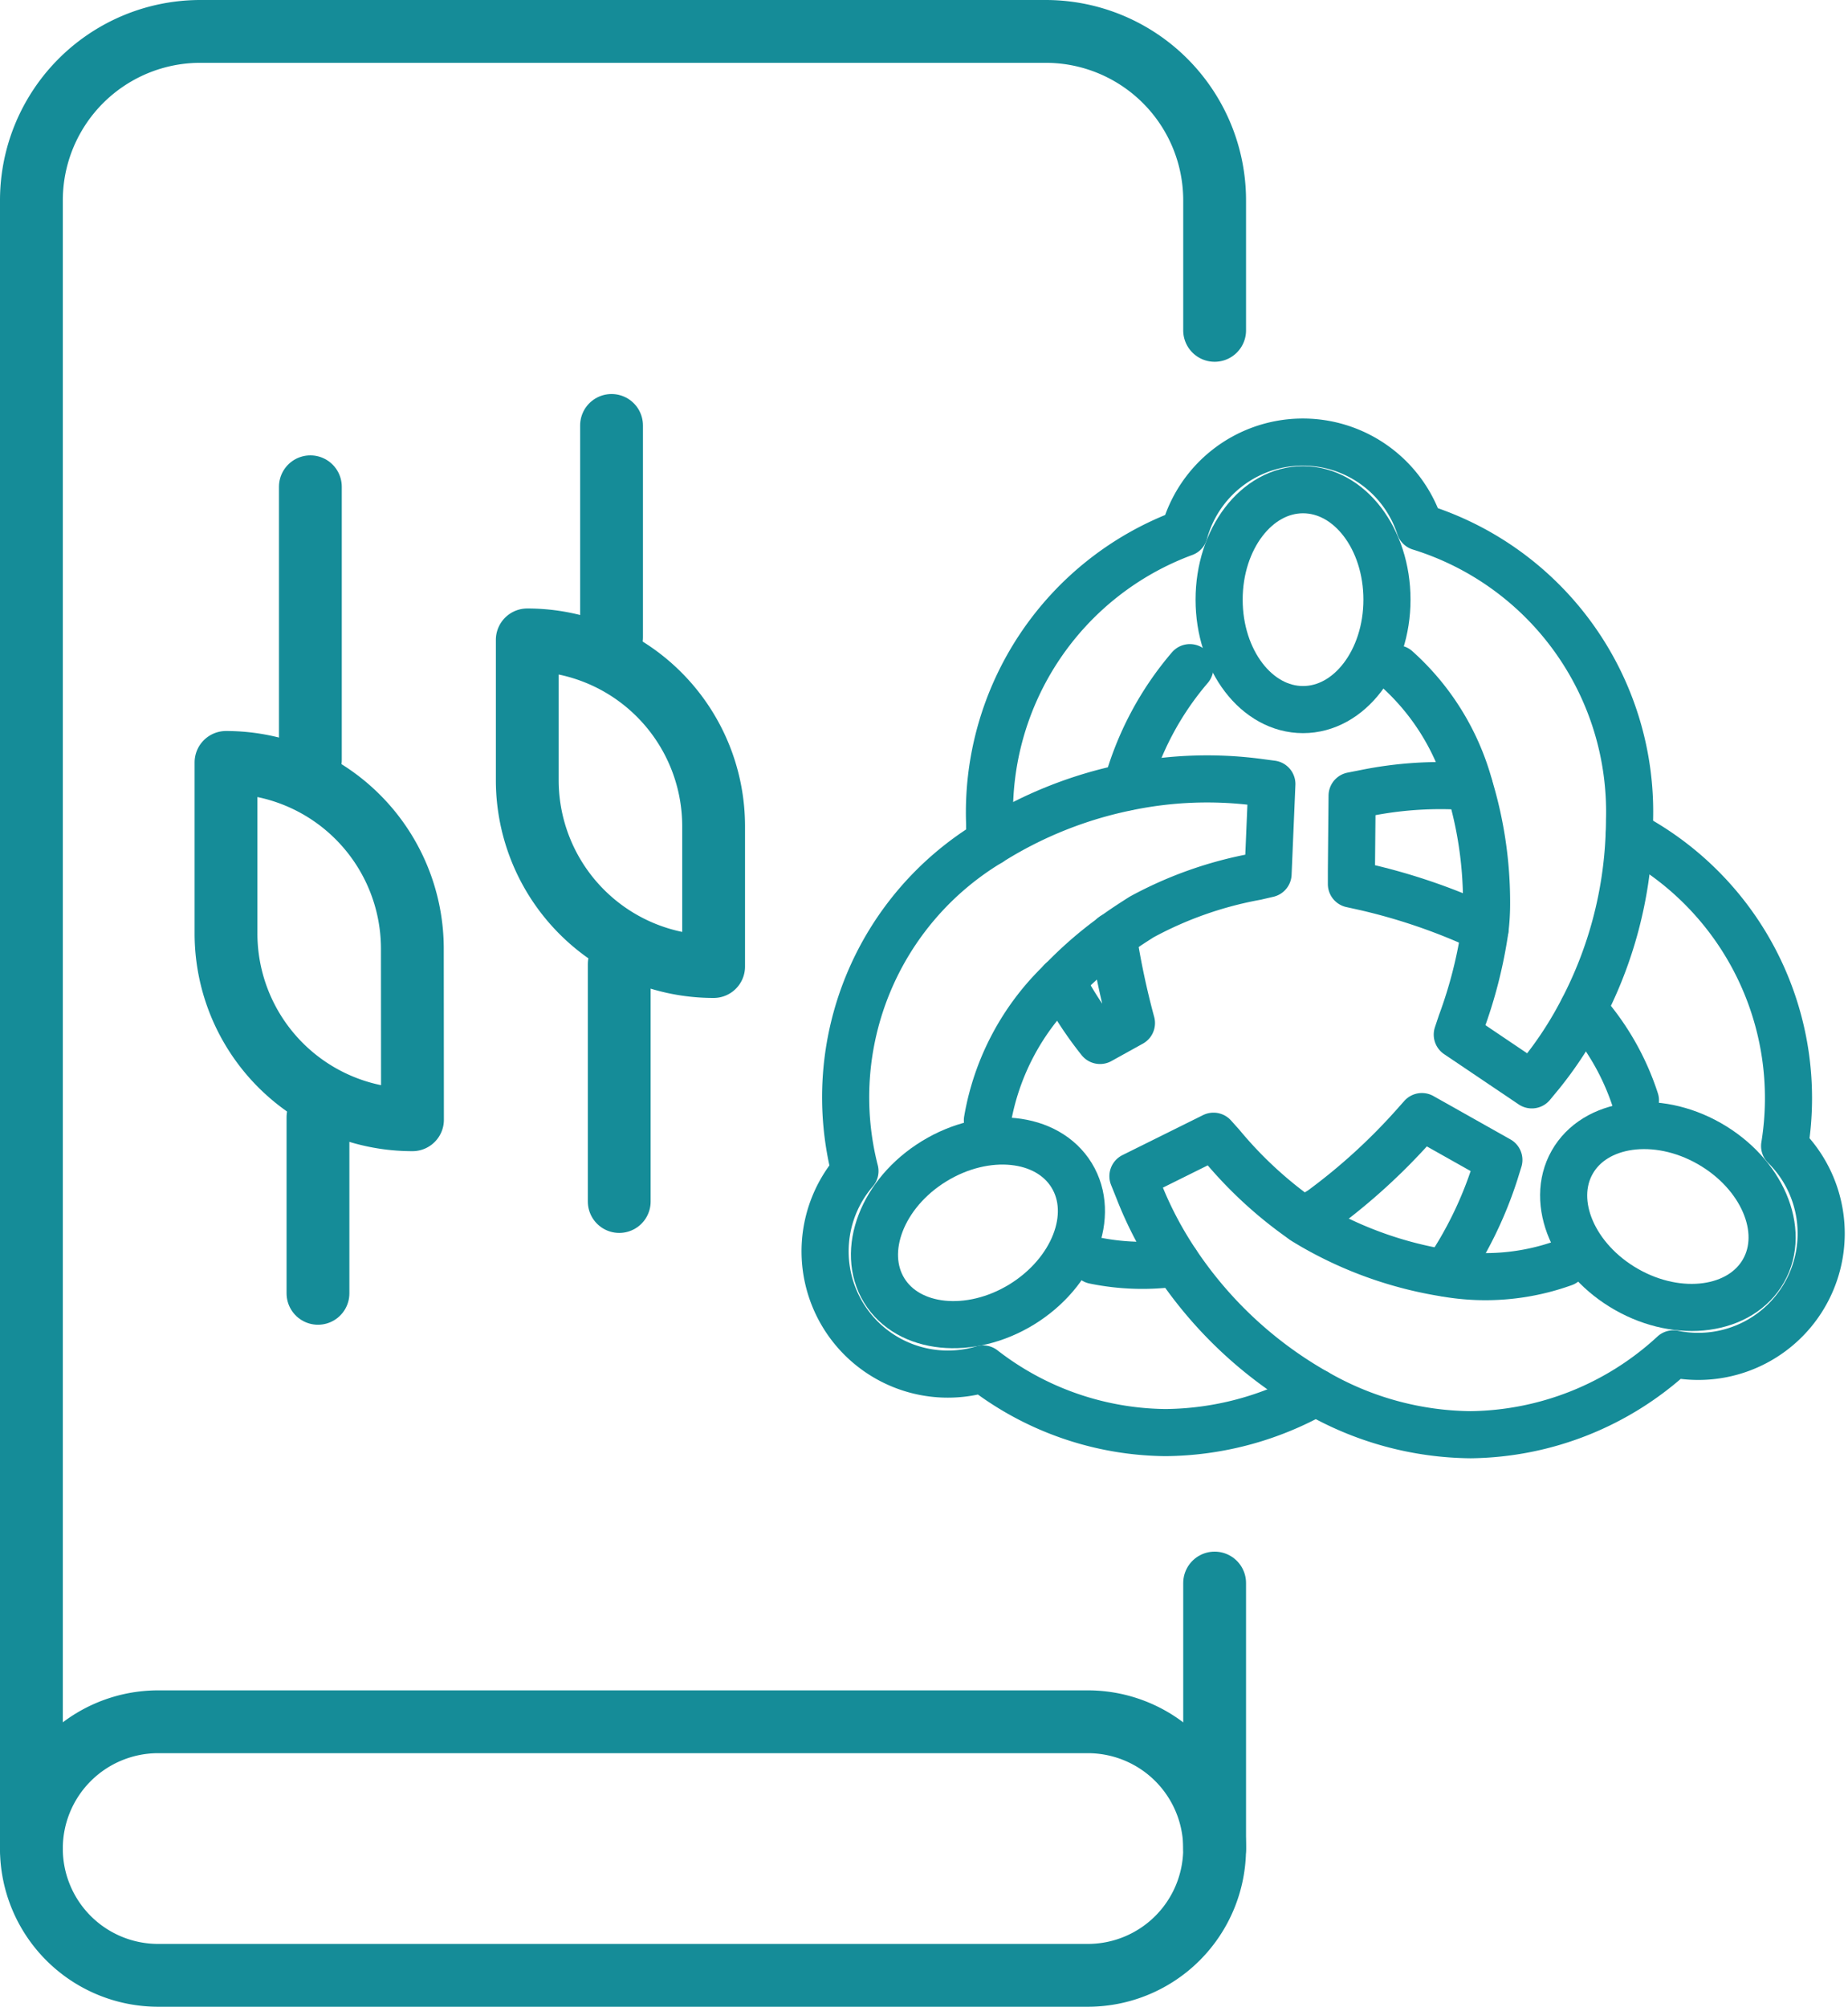
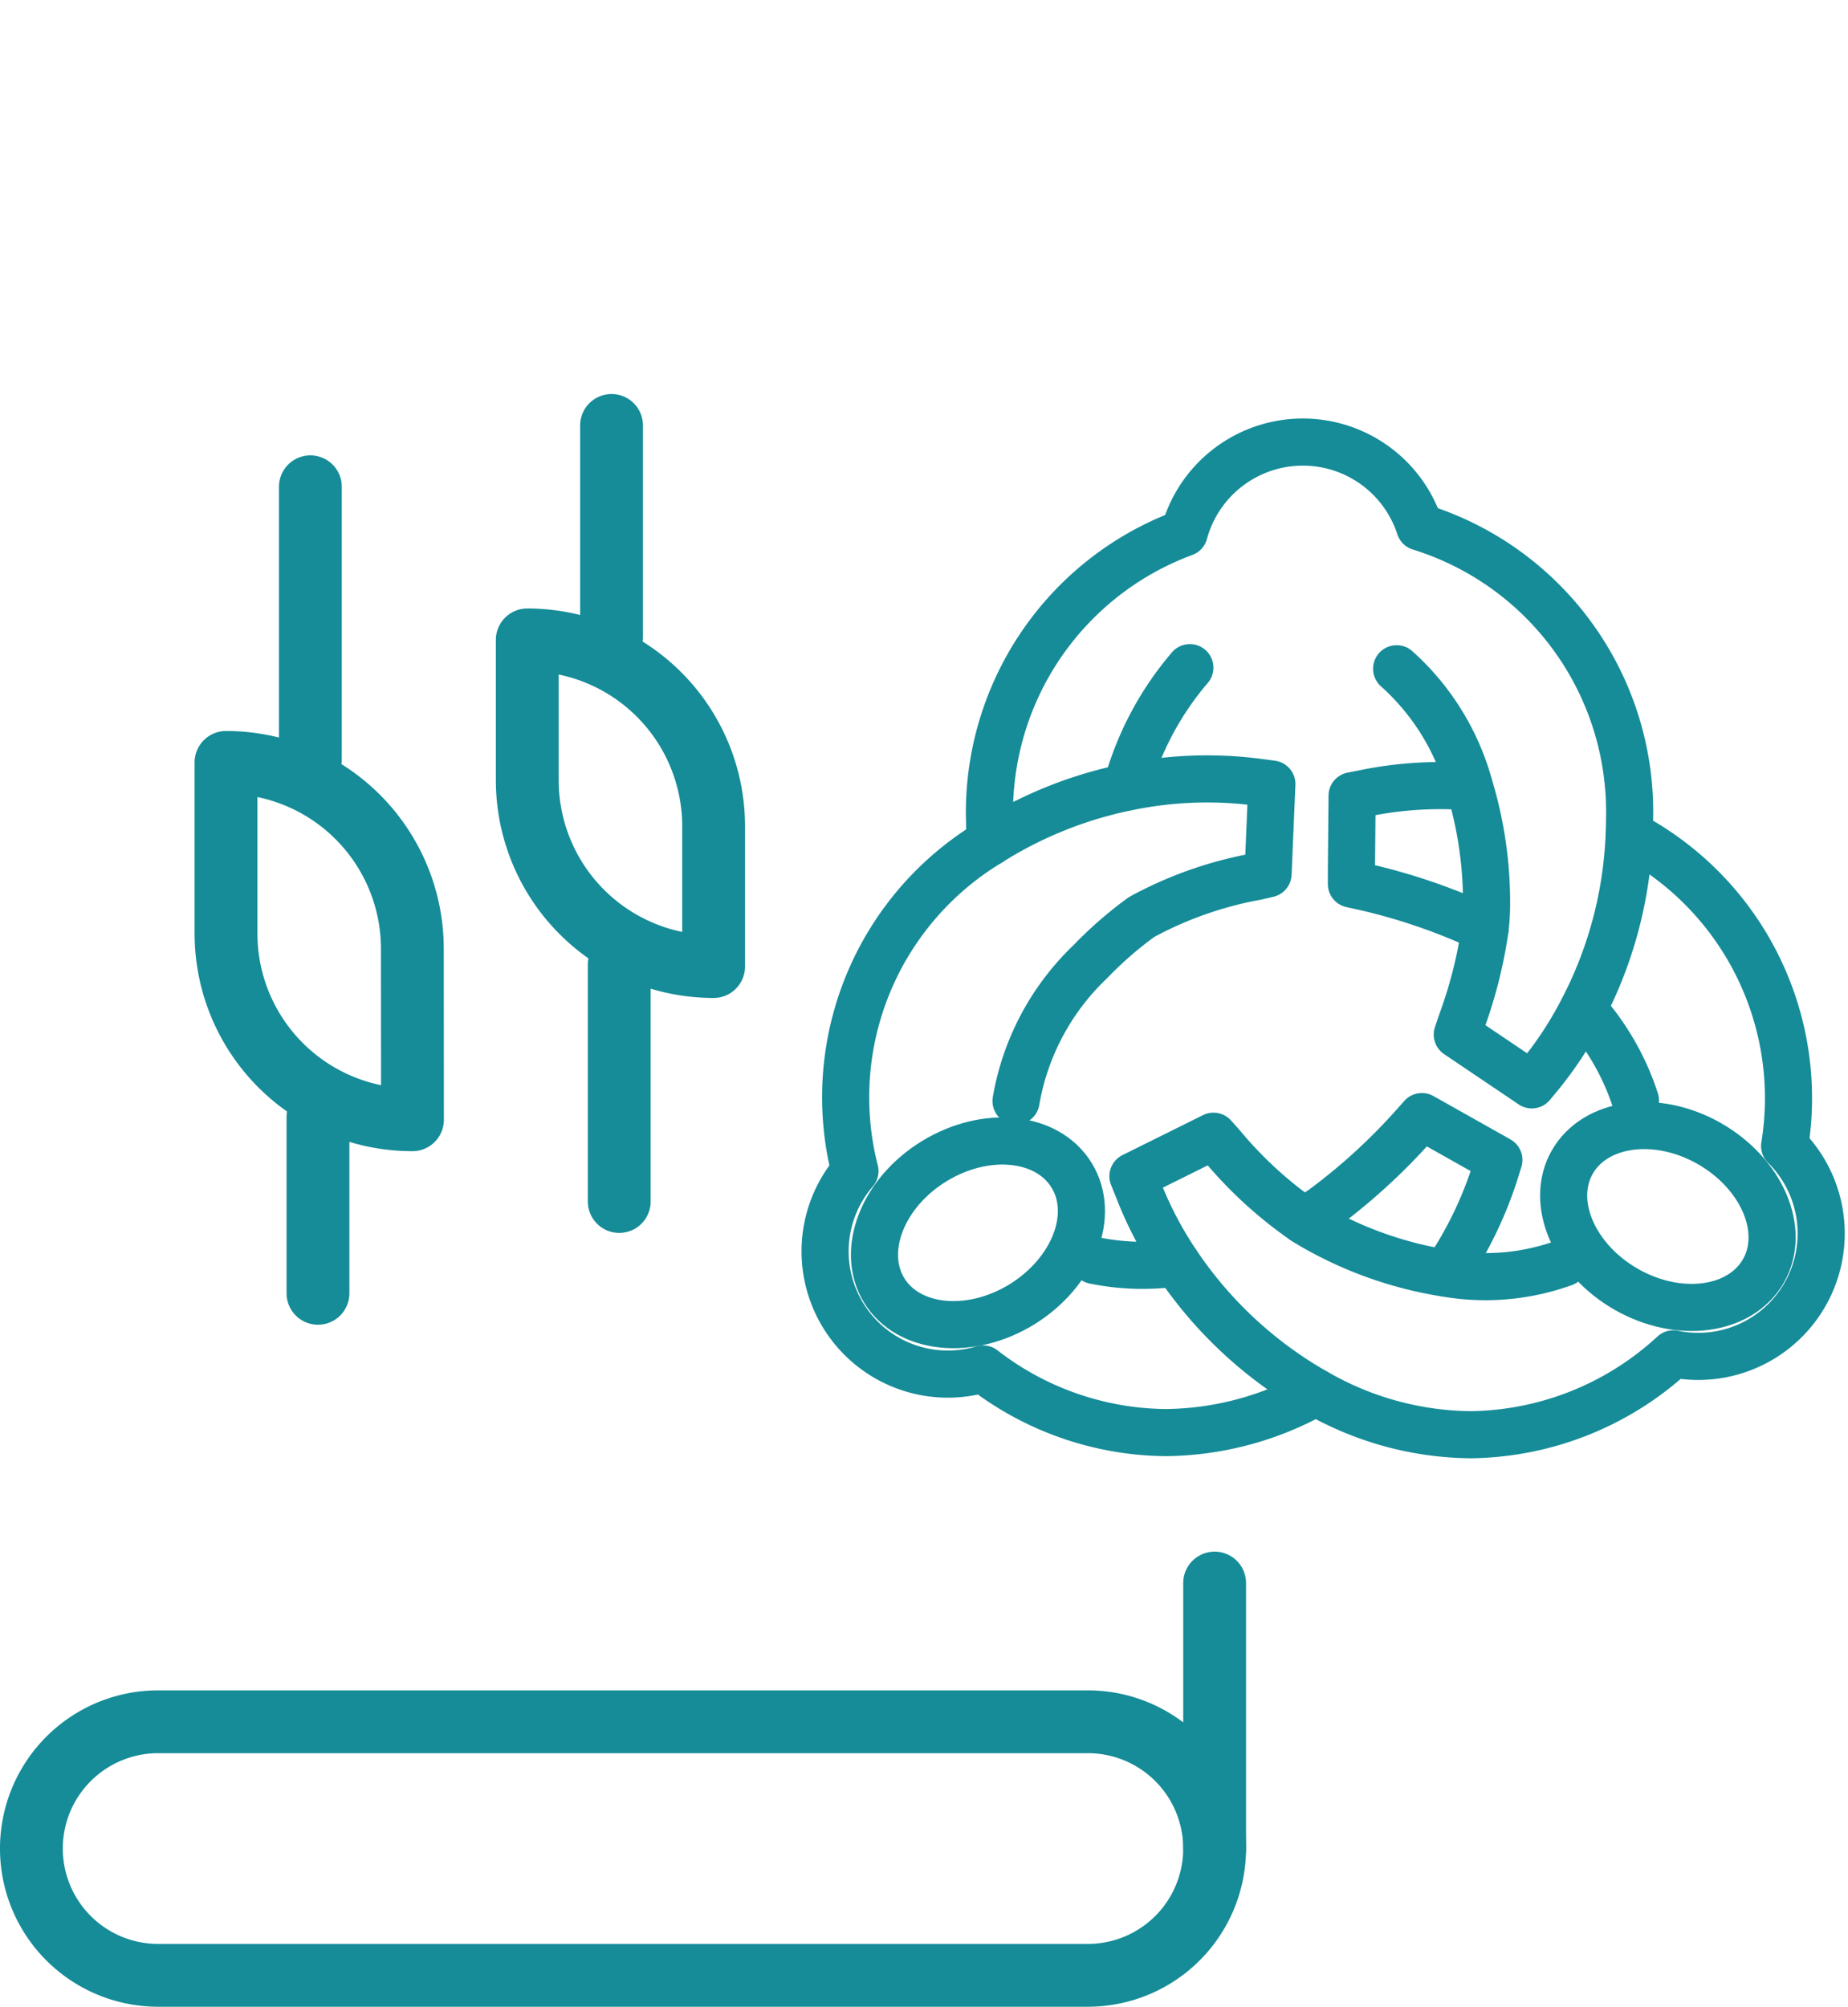
<svg xmlns="http://www.w3.org/2000/svg" width="58.839" height="63.891" viewBox="0 0 58.839 63.891">
  <g id="MT4_mobil" data-name="MT4 mobil" transform="translate(-410.5 -704.5)">
    <line id="Line_178" data-name="Line 178" y2="8.455" transform="translate(449.173 754.901)" fill="none" stroke="#158c98" stroke-linecap="round" stroke-linejoin="round" stroke-width="2" />
-     <path id="Path_4284" data-name="Path 4284" d="M.5,58.355V5.882A5.38,5.38,0,0,1,5.882.5H32.791a5.38,5.38,0,0,1,5.382,5.382v4.136" transform="translate(411 705)" fill="none" stroke="#158c98" stroke-linecap="round" stroke-linejoin="round" stroke-width="2" />
    <path id="Path_4285" data-name="Path 4285" d="M34.136,20.5H4.536a4.036,4.036,0,1,0,0,8.073h29.6a4.036,4.036,0,0,0,0-8.073Z" transform="translate(411 738.818)" fill="none" stroke="#158c98" stroke-linecap="round" stroke-linejoin="round" stroke-width="2" />
    <g id="Group_7573" data-name="Group 7573" transform="translate(436.781 718.568)">
-       <path id="Path_4286" data-name="Path 4286" d="M19.9,9.424c0,1.932-1.195,3.5-2.672,3.5s-2.672-1.563-2.672-3.5,1.195-3.5,2.672-3.5S19.9,7.486,19.9,9.424Z" transform="translate(-2.021 -4.4)" fill="none" stroke="#158c98" stroke-linecap="round" stroke-linejoin="round" stroke-width="1.5" />
      <path id="Path_4287" data-name="Path 4287" d="M15.472,8.028a9.809,9.809,0,0,0-2.013,3.8" transform="translate(-3.869 -0.839)" fill="none" stroke="#158c98" stroke-linecap="round" stroke-linejoin="round" stroke-width="1.5" />
-       <path id="Path_4288" data-name="Path 4288" d="M14.329,11.2a25.538,25.538,0,0,0,.587,2.772l-1,.554a11.543,11.543,0,0,1-1.23-1.894" transform="translate(-5.173 4.532)" fill="none" stroke="#158c98" stroke-linecap="round" stroke-linejoin="round" stroke-width="1.5" />
      <path id="Path_4289" data-name="Path 4289" d="M11.854,18.1c-.011-.2-.016-.39-.016-.587a9.489,9.489,0,0,1,6.194-9.259,3.914,3.914,0,0,1,7.5-.186,9.492,9.492,0,0,1,6.679,9.337c0,.148-.005.3-.011.452a13.12,13.12,0,0,1-1.472,5.562A11.985,11.985,0,0,1,29.4,25.466l-.3.363-2.373-1.6.124-.371a14.672,14.672,0,0,0,.762-3,6.794,6.794,0,0,0,.046-.772,12.7,12.7,0,0,0-.546-3.754,7.773,7.773,0,0,0-2.317-3.751" transform="translate(-6.609 -5.357)" fill="none" stroke="#158c98" stroke-linecap="round" stroke-linejoin="round" stroke-width="1.5" />
      <path id="Path_4290" data-name="Path 4290" d="M24.995,18.067c-.727,1.286-2.683,1.555-4.362.6S18.176,15.9,18.9,14.618s2.683-1.555,4.362-.6S25.721,16.784,24.995,18.067Z" transform="translate(4.875 8.32)" fill="none" stroke="#158c98" stroke-linecap="round" stroke-linejoin="round" stroke-width="1.5" />
      <path id="Path_4291" data-name="Path 4291" d="M20.527,14.974a8.069,8.069,0,0,0-1.668-2.9" transform="translate(5.263 5.994)" fill="none" stroke="#158c98" stroke-linecap="round" stroke-linejoin="round" stroke-width="1.5" />
      <path id="Path_4292" data-name="Path 4292" d="M19.873,9.459a12.03,12.03,0,0,0-3.321.207l-.412.081-.022,2.395v.417l.412.091a18.978,18.978,0,0,1,3.732,1.273l.11.062" transform="translate(0.629 1.52)" fill="none" stroke="#158c98" stroke-linecap="round" stroke-linejoin="round" stroke-width="1.5" />
      <path id="Path_4293" data-name="Path 4293" d="M29.341,10a9.487,9.487,0,0,1,4.943,9.919,3.913,3.913,0,0,1-3.541,6.617,9.679,9.679,0,0,1-6.458,2.575,10.026,10.026,0,0,1-4.924-1.351l-.035-.019a13.127,13.127,0,0,1-4.4-4.1,11.9,11.9,0,0,1-1.216-2.325l-.175-.436L16.1,19.607l.258.288a13.066,13.066,0,0,0,2.6,2.39c.091.062.186.118.283.175a12.3,12.3,0,0,0,4.26,1.51,7.362,7.362,0,0,0,3.754-.328" transform="translate(-3.744 2.5)" fill="none" stroke="#158c98" stroke-linecap="round" stroke-linejoin="round" stroke-width="1.5" />
      <path id="Path_4294" data-name="Path 4294" d="M15.164,18.832c-1.647,1.009-3.611.807-4.378-.447s-.062-3.1,1.588-4.112,3.609-.813,4.381.449S16.811,17.818,15.164,18.832Z" transform="translate(-8.915 8.632)" fill="none" stroke="#158c98" stroke-linecap="round" stroke-linejoin="round" stroke-width="1.5" />
      <path id="Path_4295" data-name="Path 4295" d="M13.076,15.042a7.588,7.588,0,0,0,2.616.078" transform="translate(-4.516 11.02)" fill="none" stroke="#158c98" stroke-linecap="round" stroke-linejoin="round" stroke-width="1.5" />
      <path id="Path_4296" data-name="Path 4296" d="M15.549,16.642c.2-.1.387-.215.576-.334a19.082,19.082,0,0,0,2.92-2.653l.28-.315,2.451,1.38-.124.4a12.45,12.45,0,0,1-1.561,3.2" transform="translate(-0.334 8.142)" fill="none" stroke="#158c98" stroke-linecap="round" stroke-linejoin="round" stroke-width="1.5" />
-       <path id="Path_4297" data-name="Path 4297" d="M25.51,28.878a9.92,9.92,0,0,1-4.784,1.281,9.619,9.619,0,0,1-5.812-2.026,3.909,3.909,0,0,1-4.079-6.3,9.472,9.472,0,0,1,4.305-10.473,1.793,1.793,0,0,1,.159-.1,13.082,13.082,0,0,1,4.187-1.647,12.493,12.493,0,0,1,4.155-.164l.468.062-.121,2.858-.382.089a12.194,12.194,0,0,0-3.641,1.284c-.315.2-.624.4-.912.614a12.166,12.166,0,0,0-1.641,1.429,7.982,7.982,0,0,0-2.36,4.432" transform="translate(-9.895 1.384)" fill="none" stroke="#158c98" stroke-linecap="round" stroke-linejoin="round" stroke-width="1.5" />
+       <path id="Path_4297" data-name="Path 4297" d="M25.51,28.878a9.92,9.92,0,0,1-4.784,1.281,9.619,9.619,0,0,1-5.812-2.026,3.909,3.909,0,0,1-4.079-6.3,9.472,9.472,0,0,1,4.305-10.473,1.793,1.793,0,0,1,.159-.1,13.082,13.082,0,0,1,4.187-1.647,12.493,12.493,0,0,1,4.155-.164l.468.062-.121,2.858-.382.089a12.194,12.194,0,0,0-3.641,1.284a12.166,12.166,0,0,0-1.641,1.429,7.982,7.982,0,0,0-2.36,4.432" transform="translate(-9.895 1.384)" fill="none" stroke="#158c98" stroke-linecap="round" stroke-linejoin="round" stroke-width="1.5" />
    </g>
    <path id="Path_4298" data-name="Path 4298" d="M8.737,20.526h0A5.931,5.931,0,0,1,2.8,14.593V9.149a5.933,5.933,0,0,1,5.933,5.933Z" transform="translate(414.896 719.625)" fill="none" stroke="#158c98" stroke-linecap="round" stroke-linejoin="round" stroke-width="2" />
    <line id="Line_179" data-name="Line 179" y1="8.694" transform="translate(420.382 719.998)" fill="none" stroke="#158c98" stroke-linecap="round" stroke-linejoin="round" stroke-width="2" />
    <line id="Line_180" data-name="Line 180" y2="5.608" transform="translate(420.624 740.069)" fill="none" stroke="#158c98" stroke-linecap="round" stroke-linejoin="round" stroke-width="2" />
    <path id="Path_4299" data-name="Path 4299" d="M12.3,18.1h0a5.933,5.933,0,0,1-5.933-5.933V7.7A5.933,5.933,0,0,1,12.3,13.632Z" transform="translate(420.921 717.173)" fill="none" stroke="#158c98" stroke-linecap="round" stroke-linejoin="round" stroke-width="2" />
    <line id="Line_181" data-name="Line 181" y1="6.746" transform="translate(429.971 718.045)" fill="none" stroke="#158c98" stroke-linecap="round" stroke-linejoin="round" stroke-width="2" />
    <line id="Line_182" data-name="Line 182" y2="7.559" transform="translate(430.216 735.195)" fill="none" stroke="#158c98" stroke-linecap="round" stroke-linejoin="round" stroke-width="2" />
  </g>
</svg>